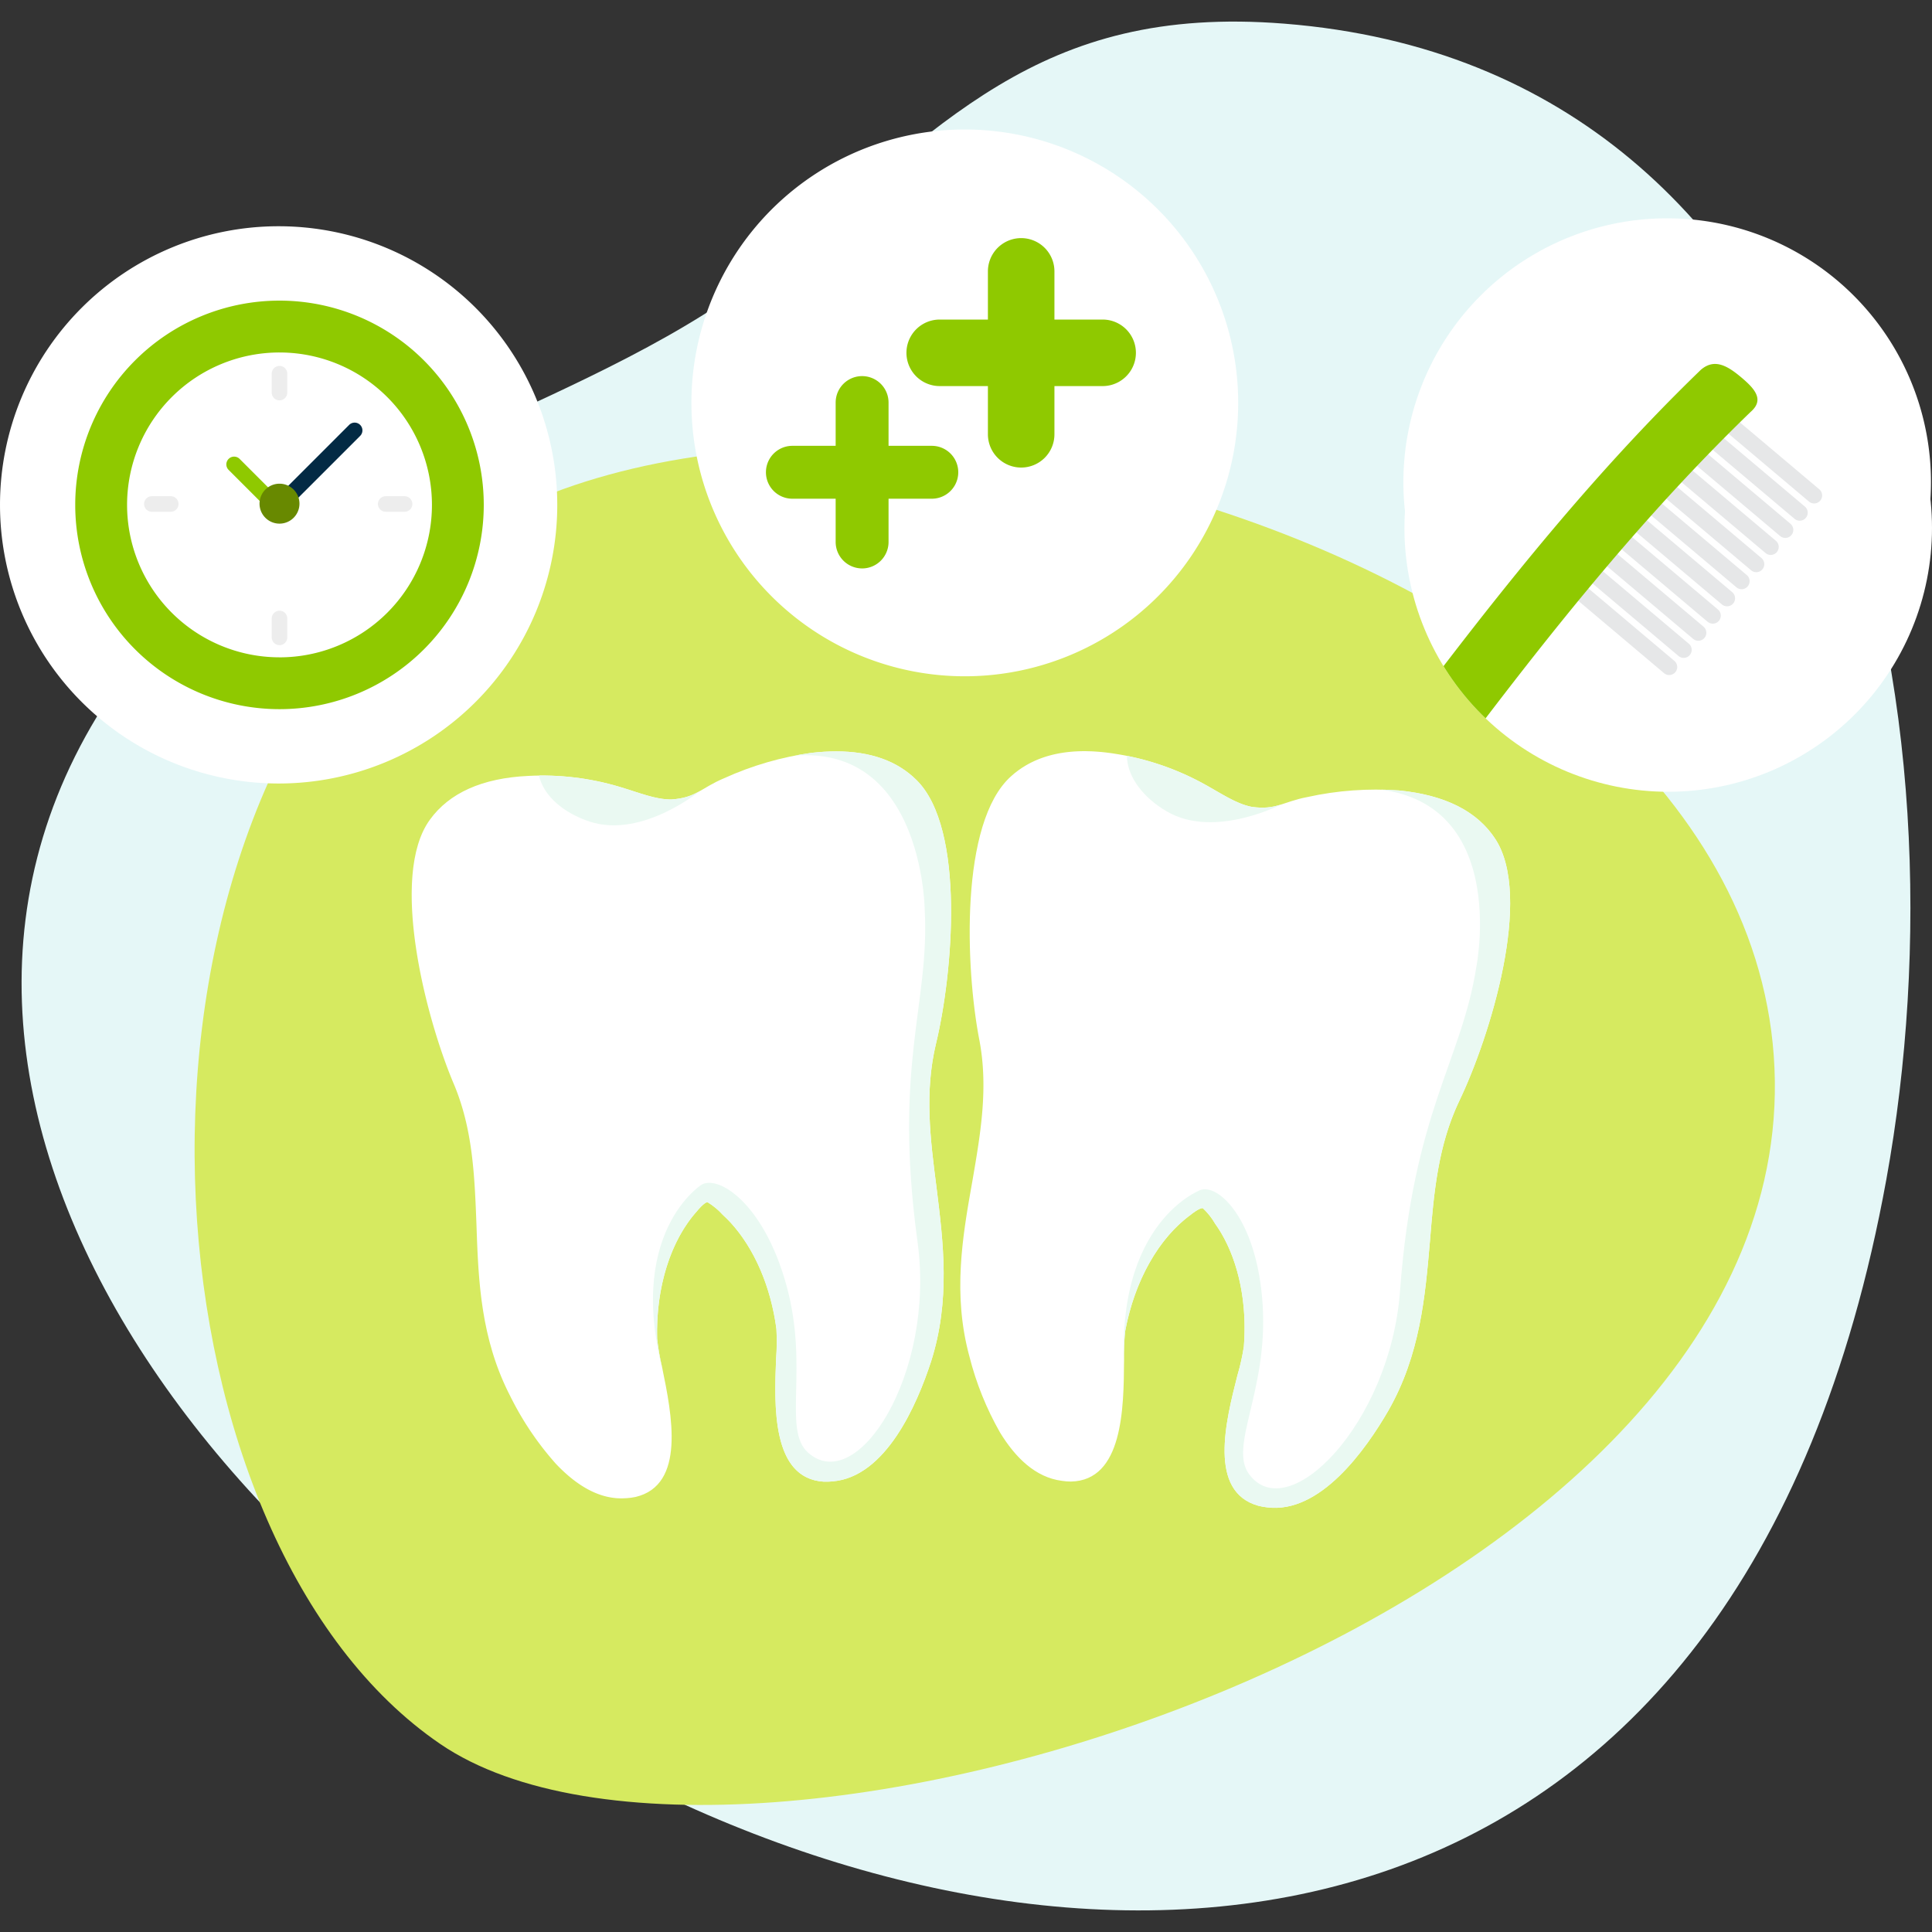
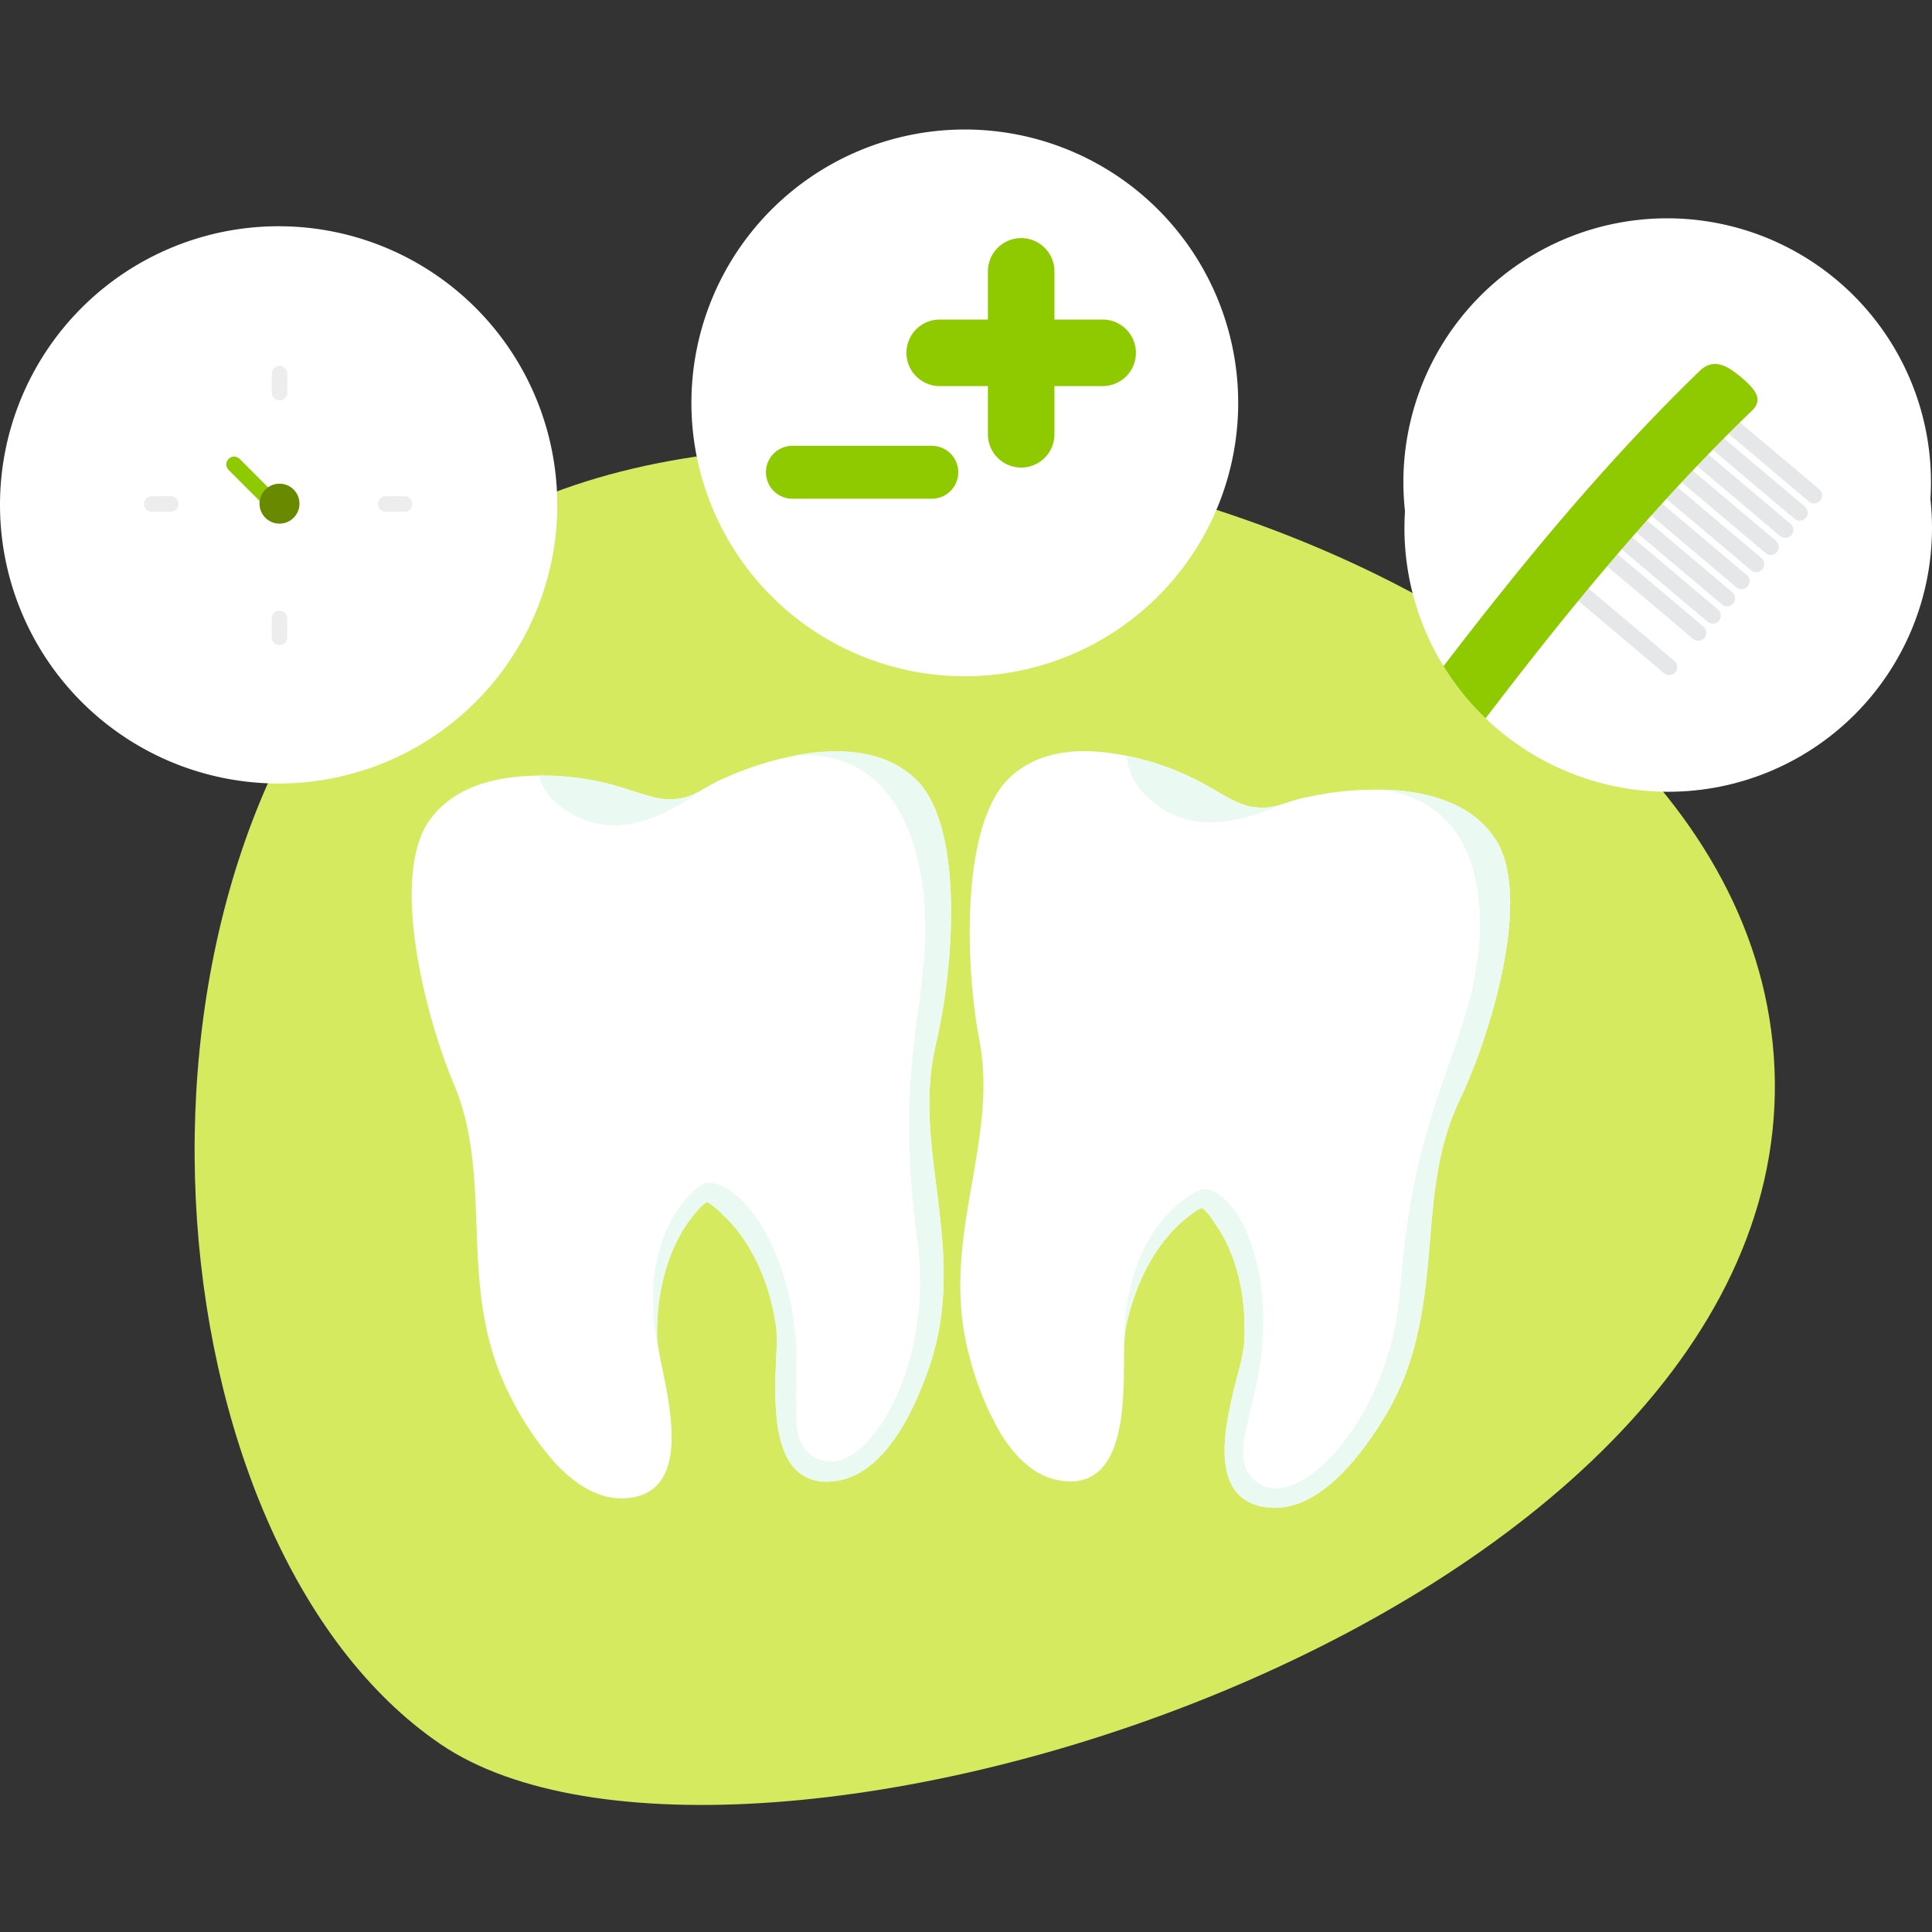
<svg xmlns="http://www.w3.org/2000/svg" width="358" height="358" viewBox="0 0 358 358">
  <rect x="0" y="0" width="358" height="358" fill="#333333" stroke="none" />
  <defs>
    <clipPath id="clip-path">
      <path id="Path_8160" data-name="Path 8160" d="M143.928,96.1a58.667,58.667,0,0,0-16.35,4.735c-4.236,1.779-5.128,3.61-9.725,3.92-2.963.038-5.986-1.254-9.637-2.34a49.966,49.966,0,0,0-16.9-2.021c-8.56.4-14.665,3.176-18.235,8.118-7.547,10.381-.794,36.6,4.373,48.838,3.589,8.438,3.9,17.11,4.258,26.249.348,10.345.785,21.071,6.218,31.645a56.278,56.278,0,0,0,8.488,12.612c3.709,3.914,8.114,6.781,13.085,6.376a11.178,11.178,0,0,0,1.656-.219c9.395-2.188,6.752-15.317,4.96-24a42.074,42.074,0,0,1-.926-5.346c-.254-9.51,2.514-18.264,7.455-23.7h-.013s1.3-1.581,1.884-1.581a12.4,12.4,0,0,1,2.814,2.325c.484.445.958.908,1.417,1.4l.026.029c4.376,4.761,7.468,11.811,8.513,19.731a41.3,41.3,0,0,1-.051,5.426c-.355,8.852-.836,22.238,8.789,22.873a11.079,11.079,0,0,0,1.665-.051c9.9-.809,15.675-14.277,18.268-22.241,3.592-11.311,2.277-21.965,1-32.234-1.181-9.071-2.229-17.681-.108-26.585,3.123-12.914,5.533-39.878-3.6-48.9-3.547-3.522-8.505-5.311-14.9-5.311a39.78,39.78,0,0,0-4.417.259" transform="translate(-69.705 -95.847)" fill="none" />
    </clipPath>
    <clipPath id="clip-path-2">
      <path id="Path_8164" data-name="Path 8164" d="M148.662,100.481c-9.547,8.583-8.4,35.635-5.9,48.678,1.754,9,.256,17.548-1.3,26.559-1.814,10.194-3.622,20.773-.51,32.247a56.369,56.369,0,0,0,5.675,14.1c2.813,4.6,6.522,8.323,11.47,8.96a11.108,11.108,0,0,0,1.666.132c9.64-.184,9.795-13.577,9.848-22.437a42.161,42.161,0,0,1,.209-5.423c1.732-9.355,6.263-17.338,12.226-21.631l-.01-.007s1.6-1.277,2.172-1.154a12.384,12.384,0,0,1,2.27,2.86c.382.537.75,1.087,1.093,1.667l.021.034c3.288,5.568,4.846,13.108,4.22,21.071a41.345,41.345,0,0,1-1.181,5.3c-2.192,8.583-5.45,21.576,3.832,24.2a11.533,11.533,0,0,0,1.638.3c9.852,1.271,18.306-10.694,22.5-17.947,5.871-10.315,6.8-21.008,7.689-31.321.735-9.118,1.5-17.757,5.432-26.028,5.745-11.981,13.717-37.853,6.667-48.579-3.335-5.1-9.262-8.119-17.839-8.965a58.694,58.694,0,0,0-16.978,1.224c-4.512.858-5.767,2.463-10.328,1.809-2.906-.579-5.6-2.472-8.938-4.3a49.945,49.945,0,0,0-16.113-5.5,36.7,36.7,0,0,0-5.928-.518c-5.647,0-10.194,1.583-13.592,4.659" transform="translate(-139.268 -95.825)" fill="none" />
    </clipPath>
    <clipPath id="clip-path-3">
      <path id="Path_8181" data-name="Path 8181" d="M195.447,77.14a48.88,48.88,0,1,0,48.881-48.882A48.879,48.879,0,0,0,195.447,77.14" transform="translate(-195.447 -28.258)" fill="none" />
    </clipPath>
    <clipPath id="clip-financieel-voordeel-xl">
      <rect width="358" height="358" />
    </clipPath>
  </defs>
  <g id="financieel-voordeel-xl" clip-path="url(#clip-financieel-voordeel-xl)">
-     <path id="Path_8287" data-name="Path 8287" d="M30.6,107.526C-112.944,254.478,292.168,508.254,345.539,214.559,360.854,130.283,339.8,8.811,234.012.387c-45.777-3.645-63.7,19.112-95.448,45.233C108.535,70.322,55.186,82.356,30.6,107.526" transform="translate(4 3.999)" fill="#e5f7f7" />
    <g id="Group_6146" data-name="Group 6146" transform="translate(-0.001 23.997)">
      <g id="Group_6142" data-name="Group 6142" transform="translate(0.001 0.003)">
        <g id="Group_6121" data-name="Group 6121">
          <path id="Path_8156" data-name="Path 8156" d="M81.614,299.205c-54.254-37-64.6-160.257-5.948-215.58C137.632,25.165,327.61,75.861,328.9,176.36S136.641,336.736,81.614,299.205" transform="translate(-0.021 -0.036)" fill="#d6ea60" />
          <g id="Group_4981" data-name="Group 4981" transform="translate(76.28 115.229)">
            <g id="Group_4980" data-name="Group 4980" clip-path="url(#clip-path)">
              <path id="Path_8157" data-name="Path 8157" d="M93.544,5.311C89.219,1.013,82.795-.7,74.23.259A58.6,58.6,0,0,0,57.88,4.994c-4.237,1.779-5.128,3.608-9.726,3.92-2.964.038-5.986-1.254-9.636-2.34a49.934,49.934,0,0,0-16.9-2.021c-8.561.4-14.666,3.176-18.236,8.116-7.547,10.382-.793,36.6,4.375,48.838,3.589,8.44,3.9,17.11,4.256,26.25.348,10.346.785,21.071,6.218,31.645a56.315,56.315,0,0,0,8.488,12.612c3.709,3.913,8.114,6.781,13.086,6.376a11.127,11.127,0,0,0,1.654-.219c9.395-2.188,6.752-15.319,4.96-24a42.034,42.034,0,0,1-.926-5.347c-.254-9.51,2.516-18.263,7.455-23.7h-.012s1.3-1.583,1.884-1.583a12.522,12.522,0,0,1,2.814,2.326c.484.446.958.907,1.416,1.4l.028.028c4.376,4.761,7.468,11.811,8.514,19.733a41.549,41.549,0,0,1-.051,5.426c-.357,8.852-.838,22.238,8.789,22.873a11.053,11.053,0,0,0,1.663-.053c9.9-.807,15.677-14.275,18.268-22.239,3.592-11.311,2.277-21.965,1-32.234-1.181-9.071-2.227-17.681-.108-26.585,3.123-12.914,5.533-39.878-3.6-48.9" transform="translate(-0.001 -0.008)" fill="#fff" />
              <path id="Path_8158" data-name="Path 8158" d="M53.955,6.946S42.881,16.323,32.938,13,20.32.785,27.659-2.5" transform="translate(-0.014 -0.007)" fill="#eaf9f2" />
              <path id="Path_8159" data-name="Path 8159" d="M108.081,19.87c-9.6-41.387-47.65-16.554-47.65-16.554,34.267-12.838,34.663,26,34.663,26,.947,17.584-5.846,28.6-1.324,61.62,3.336,24.368-11.176,47.174-20.3,39-4.776-4.278.254-15.728-4.035-31.125s-12.87-20.5-15.839-18.41c-2.336,1.641-16.469,13.592-3.345,45.175,0,0,15.412,27.785,43.349,12.5s16.491-109.551,14.48-118.2" transform="translate(-0.025 -0.006)" fill="#eaf9f2" />
            </g>
          </g>
          <g id="Group_4983" data-name="Group 4983" transform="translate(177.943 115.199)">
            <g id="Group_4982" data-name="Group 4982" clip-path="url(#clip-path-2)">
              <path id="Path_8161" data-name="Path 8161" d="M99.118,16.241c-3.335-5.1-9.262-8.118-17.839-8.965A58.592,58.592,0,0,0,64.3,8.5c-4.512.857-5.767,2.463-10.329,1.808-2.905-.579-5.6-2.473-8.935-4.3A49.964,49.964,0,0,0,28.923.516c-8.454-1.4-15,.053-19.527,4.142C-.148,13.241,1,40.293,3.5,53.336c1.754,9,.254,17.548-1.3,26.56C.386,90.091-1.42,100.67,1.69,112.143a56.282,56.282,0,0,0,5.675,14.1c2.813,4.6,6.524,8.323,11.471,8.962a11.068,11.068,0,0,0,1.663.132c9.642-.184,9.795-13.577,9.849-22.437a42.2,42.2,0,0,1,.209-5.424c1.732-9.354,6.263-17.338,12.228-21.631l-.01-.006s1.6-1.278,2.17-1.156a12.426,12.426,0,0,1,2.27,2.86c.382.537.749,1.087,1.093,1.667l.021.035c3.288,5.568,4.844,13.108,4.217,21.071a40.989,40.989,0,0,1-1.179,5.3c-2.192,8.583-5.45,21.576,3.832,24.2a11.163,11.163,0,0,0,1.638.3c9.854,1.271,18.306-10.7,22.5-17.948,5.871-10.313,6.8-21.007,7.689-31.32.735-9.118,1.5-17.757,5.432-26.028C98.2,52.842,106.174,26.97,99.123,16.244" transform="translate(-0.003 -0.003)" fill="#fff" />
              <path id="Path_8162" data-name="Path 8162" d="M60.066,9.591s-12.784,6.864-21.818,1.546S28.453-3.44,36.314-5.125" transform="translate(-0.02 0)" fill="#eaf9f2" />
              <path id="Path_8163" data-name="Path 8163" d="M110.3,33.508C109.532-8.976,67.148,7.393,67.148,7.393c36.189-5.418,28.484,32.646,28.484,32.646C92.9,57.434,83.959,66.791,81.5,100.032c-1.812,24.527-20.755,43.815-27.984,33.918-3.781-5.179,3.525-15.329,2.536-31.283S47.736,79.94,44.4,81.362c-2.625,1.118-18.939,9.867-12.68,43.486,0,0,9.289,30.383,39.794,21.252S110.451,42.385,110.288,33.508" transform="translate(-0.02 -0.005)" fill="#eaf9f2" />
            </g>
          </g>
          <path id="Path_8166" data-name="Path 8166" d="M229.509,50.659A50.659,50.659,0,1,1,178.851,0a50.659,50.659,0,0,1,50.658,50.656" transform="translate(-0.072 -0.003)" fill="#fff" />
          <path id="Line_33" data-name="Line 33" d="M189.327,62.651a6.164,6.164,0,0,1-6.164-6.164V26.3a6.163,6.163,0,1,1,12.327,0V56.489a6.163,6.163,0,0,1-6.162,6.163Z" transform="translate(-0.103 -0.014)" fill="#8fc900" />
          <path id="Line_34" data-name="Line 34" d="M204.414,47.564H174.222a6.163,6.163,0,1,1,0-12.327h30.192a6.163,6.163,0,1,1,0,12.327Z" transform="translate(-0.094 -0.023)" fill="#8fc900" />
-           <path id="Line_35" data-name="Line 35" d="M159.835,81.356a4.9,4.9,0,0,1-4.9-4.9V50.622a4.9,4.9,0,1,1,9.8,0V76.459a4.9,4.9,0,0,1-4.9,4.9Z" transform="translate(-0.087 -0.028)" fill="#8fc900" />
          <path id="Line_36" data-name="Line 36" d="M172.746,68.448H146.909a4.9,4.9,0,1,1,0-9.8h25.837a4.9,4.9,0,1,1,0,9.8Z" transform="translate(-0.08 -0.036)" fill="#8fc900" />
          <path id="Path_8167" data-name="Path 8167" d="M357.954,65.346a48.88,48.88,0,1,1-48.88-48.88,48.88,48.88,0,0,1,48.88,48.88" transform="translate(-0.146 -0.012)" fill="#fff" />
          <path id="Path_8182" data-name="Path 8182" d="M103.262,69.566a51.63,51.63,0,1,1-51.631-51.63,51.63,51.63,0,0,1,51.631,51.63" transform="translate(-0.001 -0.013)" fill="#fff" />
          <path id="Line_37" data-name="Line 37" d="M31.656,70.871h-3.5a1.441,1.441,0,1,1,0-2.882h3.5a1.441,1.441,0,0,1,0,2.882Z" transform="translate(-0.016 -0.041)" fill="#ededed" />
          <path id="Line_38" data-name="Line 38" d="M75.013,70.871h-3.5a1.441,1.441,0,0,1,0-2.882h3.5a1.441,1.441,0,0,1,0,2.882Z" transform="translate(-0.04 -0.041)" fill="#ededed" />
          <path id="Line_39" data-name="Line 39" d="M51.821,50.214a1.441,1.441,0,0,1-1.441-1.441v-3.5a1.441,1.441,0,1,1,2.882,0v3.5a1.441,1.441,0,0,1-1.441,1.439Z" transform="translate(-0.029 -0.027)" fill="#ededed" />
-           <path id="Line_40" data-name="Line 40" d="M53.145,69.827a1.441,1.441,0,0,1-1.018-2.46l12.6-12.6a1.441,1.441,0,1,1,2.038,2.038L54.17,69.4a1.436,1.436,0,0,1-1.024.427Z" transform="translate(-0.03 -0.033)" fill="#032a44" />
          <path id="Line_41" data-name="Line 41" d="M50.681,70.806a1.436,1.436,0,0,1-1.018-.422L42.388,63.11a1.441,1.441,0,1,1,2.038-2.038L51.7,68.347a1.441,1.441,0,0,1-1.019,2.46Z" transform="translate(-0.024 -0.037)" fill="#8fc900" />
          <path id="Path_8183" data-name="Path 8183" d="M55.519,69.369a3.7,3.7,0,1,1-3.7-3.7,3.7,3.7,0,0,1,3.7,3.7" transform="translate(-0.028 -0.039)" fill="#688900" />
          <path id="Line_42" data-name="Line 42" d="M51.821,95.6a1.441,1.441,0,0,1-1.441-1.441v-3.5a1.441,1.441,0,0,1,2.882,0v3.5A1.441,1.441,0,0,1,51.821,95.6Z" transform="translate(-0.029 -0.053)" fill="#ededed" />
-           <path id="Ellipse_1" data-name="Ellipse 1" d="M51.8,31.727a37.85,37.85,0,1,1-37.85,37.85A37.85,37.85,0,0,1,51.8,31.727Zm0,66.1A28.246,28.246,0,1,0,23.556,69.577,28.247,28.247,0,0,0,51.8,97.823Z" transform="translate(-0.009 -0.021)" fill="#8fc900" />
          <g id="Group_4997" data-name="Group 4997" transform="translate(260.24 24.955)">
            <g id="Group_4996" data-name="Group 4996" clip-path="url(#clip-path-3)">
              <path id="Path_8168" data-name="Path 8168" d="M97.761,48.88A48.88,48.88,0,1,1,48.881,0a48.88,48.88,0,0,1,48.88,48.88" transform="translate(0)" fill="#fff" />
              <path id="Path_8169" data-name="Path 8169" d="M58.415,28.074a1.485,1.485,0,0,0,.18,2.093L74.994,44a1.485,1.485,0,0,0,1.915-2.271L60.509,27.9a1.485,1.485,0,0,0-2.1.178" transform="translate(-0.032 -0.015)" fill="#e6e7e8" />
              <path id="Path_8170" data-name="Path 8170" d="M55.73,31.257a1.484,1.484,0,0,0,.178,2.1l16.4,13.832a1.485,1.485,0,1,0,1.915-2.27l-16.4-13.832a1.484,1.484,0,0,0-2.093.175" transform="translate(-0.031 -0.017)" fill="#e6e7e8" />
              <path id="Path_8171" data-name="Path 8171" d="M53.046,34.44a1.487,1.487,0,0,0,.178,2.1l16.4,13.832A1.486,1.486,0,1,0,71.539,48.1L55.14,34.263a1.485,1.485,0,0,0-2.1.177" transform="translate(-0.029 -0.019)" fill="#e6e7e8" />
              <path id="Path_8172" data-name="Path 8172" d="M50.363,37.621a1.485,1.485,0,0,0,.18,2.093l16.4,13.832a1.485,1.485,0,1,0,1.915-2.271l-16.4-13.832a1.487,1.487,0,0,0-2.1.178" transform="translate(-0.028 -0.021)" fill="#e6e7e8" />
              <path id="Path_8173" data-name="Path 8173" d="M47.676,40.8a1.484,1.484,0,0,0,.179,2.1l16.4,13.832a1.485,1.485,0,1,0,1.915-2.27L49.77,40.633a1.484,1.484,0,0,0-2.093.175" transform="translate(-0.026 -0.022)" fill="#e6e7e8" />
              <path id="Path_8174" data-name="Path 8174" d="M44.992,43.987a1.485,1.485,0,0,0,.178,2.1l16.4,13.832a1.486,1.486,0,0,0,1.916-2.271l-16.4-13.832a1.485,1.485,0,0,0-2.1.177" transform="translate(-0.025 -0.024)" fill="#e6e7e8" />
              <path id="Path_8175" data-name="Path 8175" d="M42.307,47.17a1.485,1.485,0,0,0,.178,2.1L58.884,63.1A1.486,1.486,0,0,0,60.8,60.83L44.4,47a1.486,1.486,0,0,0-2.1.177" transform="translate(-0.023 -0.026)" fill="#e6e7e8" />
              <path id="Path_8176" data-name="Path 8176" d="M39.623,50.353a1.484,1.484,0,0,0,.177,2.1L56.2,66.285a1.486,1.486,0,1,0,1.918-2.271l-16.4-13.832a1.484,1.484,0,0,0-2.093.175" transform="translate(-0.022 -0.028)" fill="#e6e7e8" />
              <path id="Path_8177" data-name="Path 8177" d="M36.937,53.535a1.485,1.485,0,0,0,.183,2.093l16.4,13.832a1.485,1.485,0,1,0,1.915-2.271l-16.4-13.832a1.485,1.485,0,0,0-2.1.178" transform="translate(-0.02 -0.029)" fill="#e6e7e8" />
-               <path id="Path_8178" data-name="Path 8178" d="M34.253,56.718a1.485,1.485,0,0,0,.178,2.1l16.4,13.834a1.486,1.486,0,0,0,1.916-2.271l-16.4-13.832a1.484,1.484,0,0,0-2.093.175" transform="translate(-0.019 -0.031)" fill="#e6e7e8" />
              <path id="Path_8179" data-name="Path 8179" d="M31.568,59.9a1.487,1.487,0,0,0,.178,2.1l16.4,13.832a1.486,1.486,0,0,0,1.916-2.271l-16.4-13.832a1.485,1.485,0,0,0-2.1.177" transform="translate(-0.017 -0.033)" fill="#e6e7e8" />
              <path id="Path_8180" data-name="Path 8180" d="M-74.646,175.637a5.03,5.03,0,0,0-1.918,3.935,5.03,5.03,0,0,0,1.892,3.948,7.348,7.348,0,0,0,9.264-.091C-16.805,135.555,15.026,74.82,64.106,27.383c2.558-2.21.857-4.221-1.7-6.374s-4.983-3.627-7.532-1.419C5.8,67.03-26.039,127.765-74.642,175.635" transform="translate(0.043 -0.01)" fill="#8fc900" />
            </g>
          </g>
        </g>
      </g>
    </g>
  </g>
</svg>